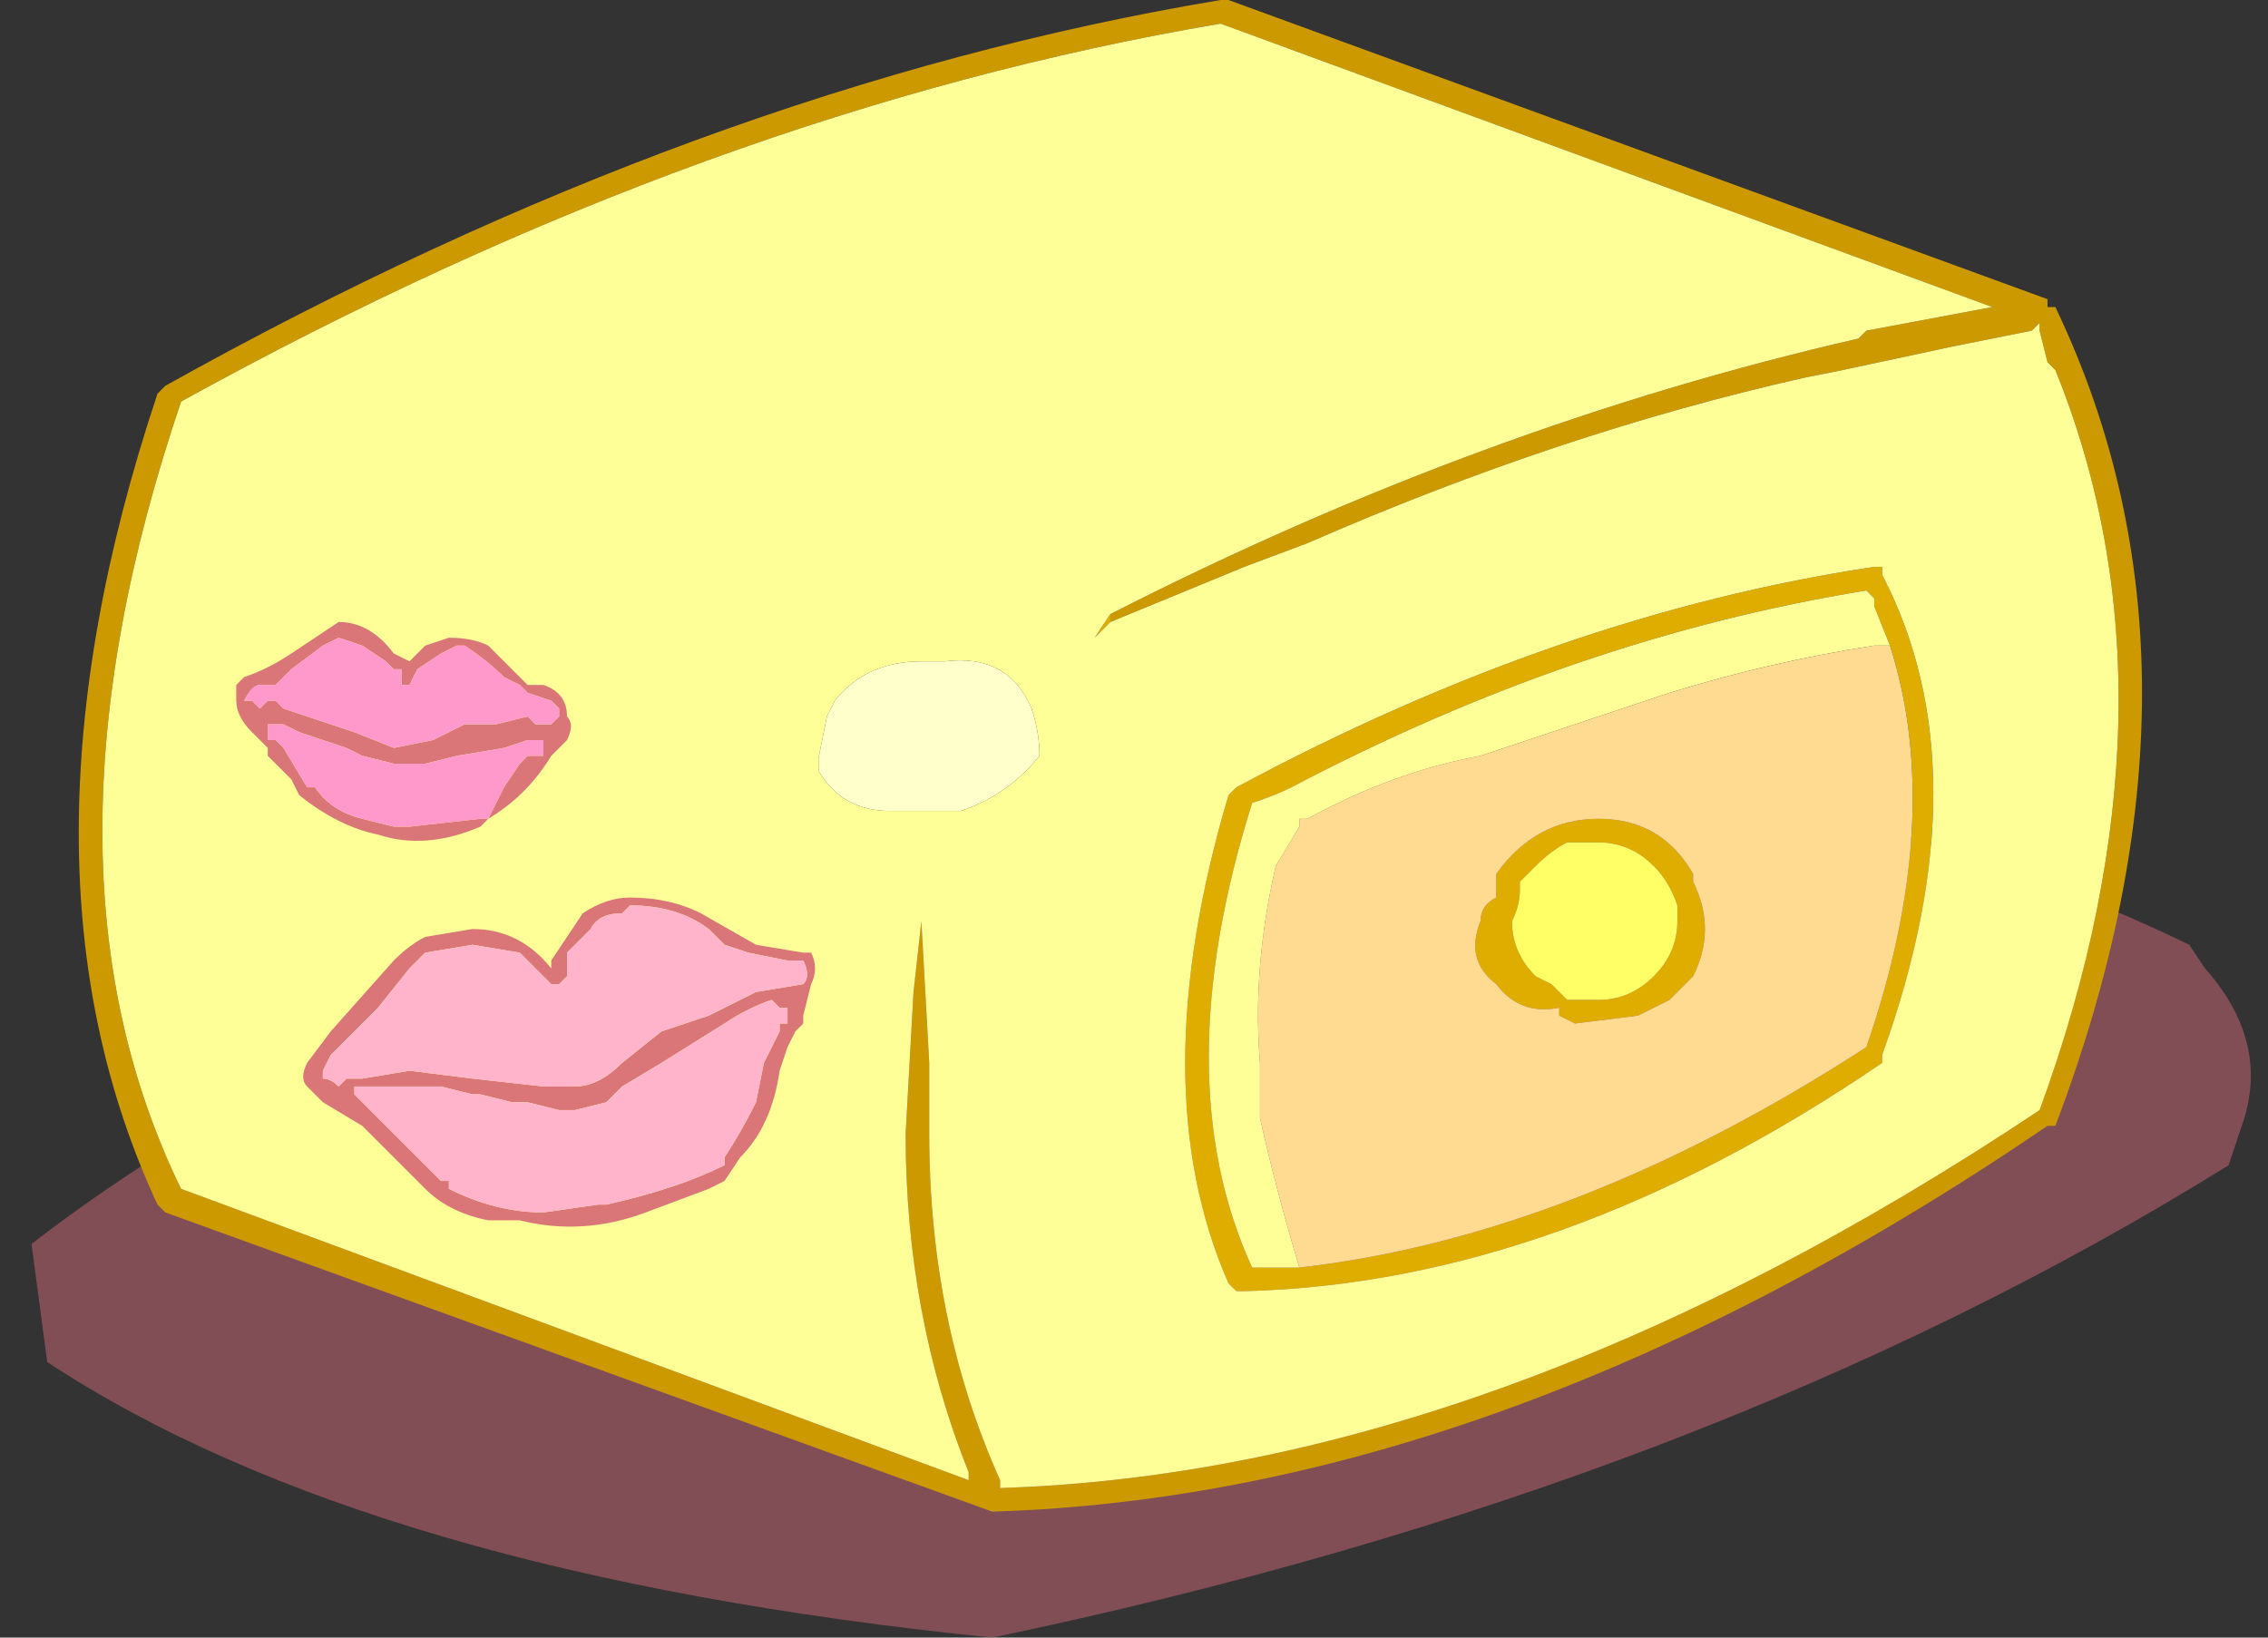
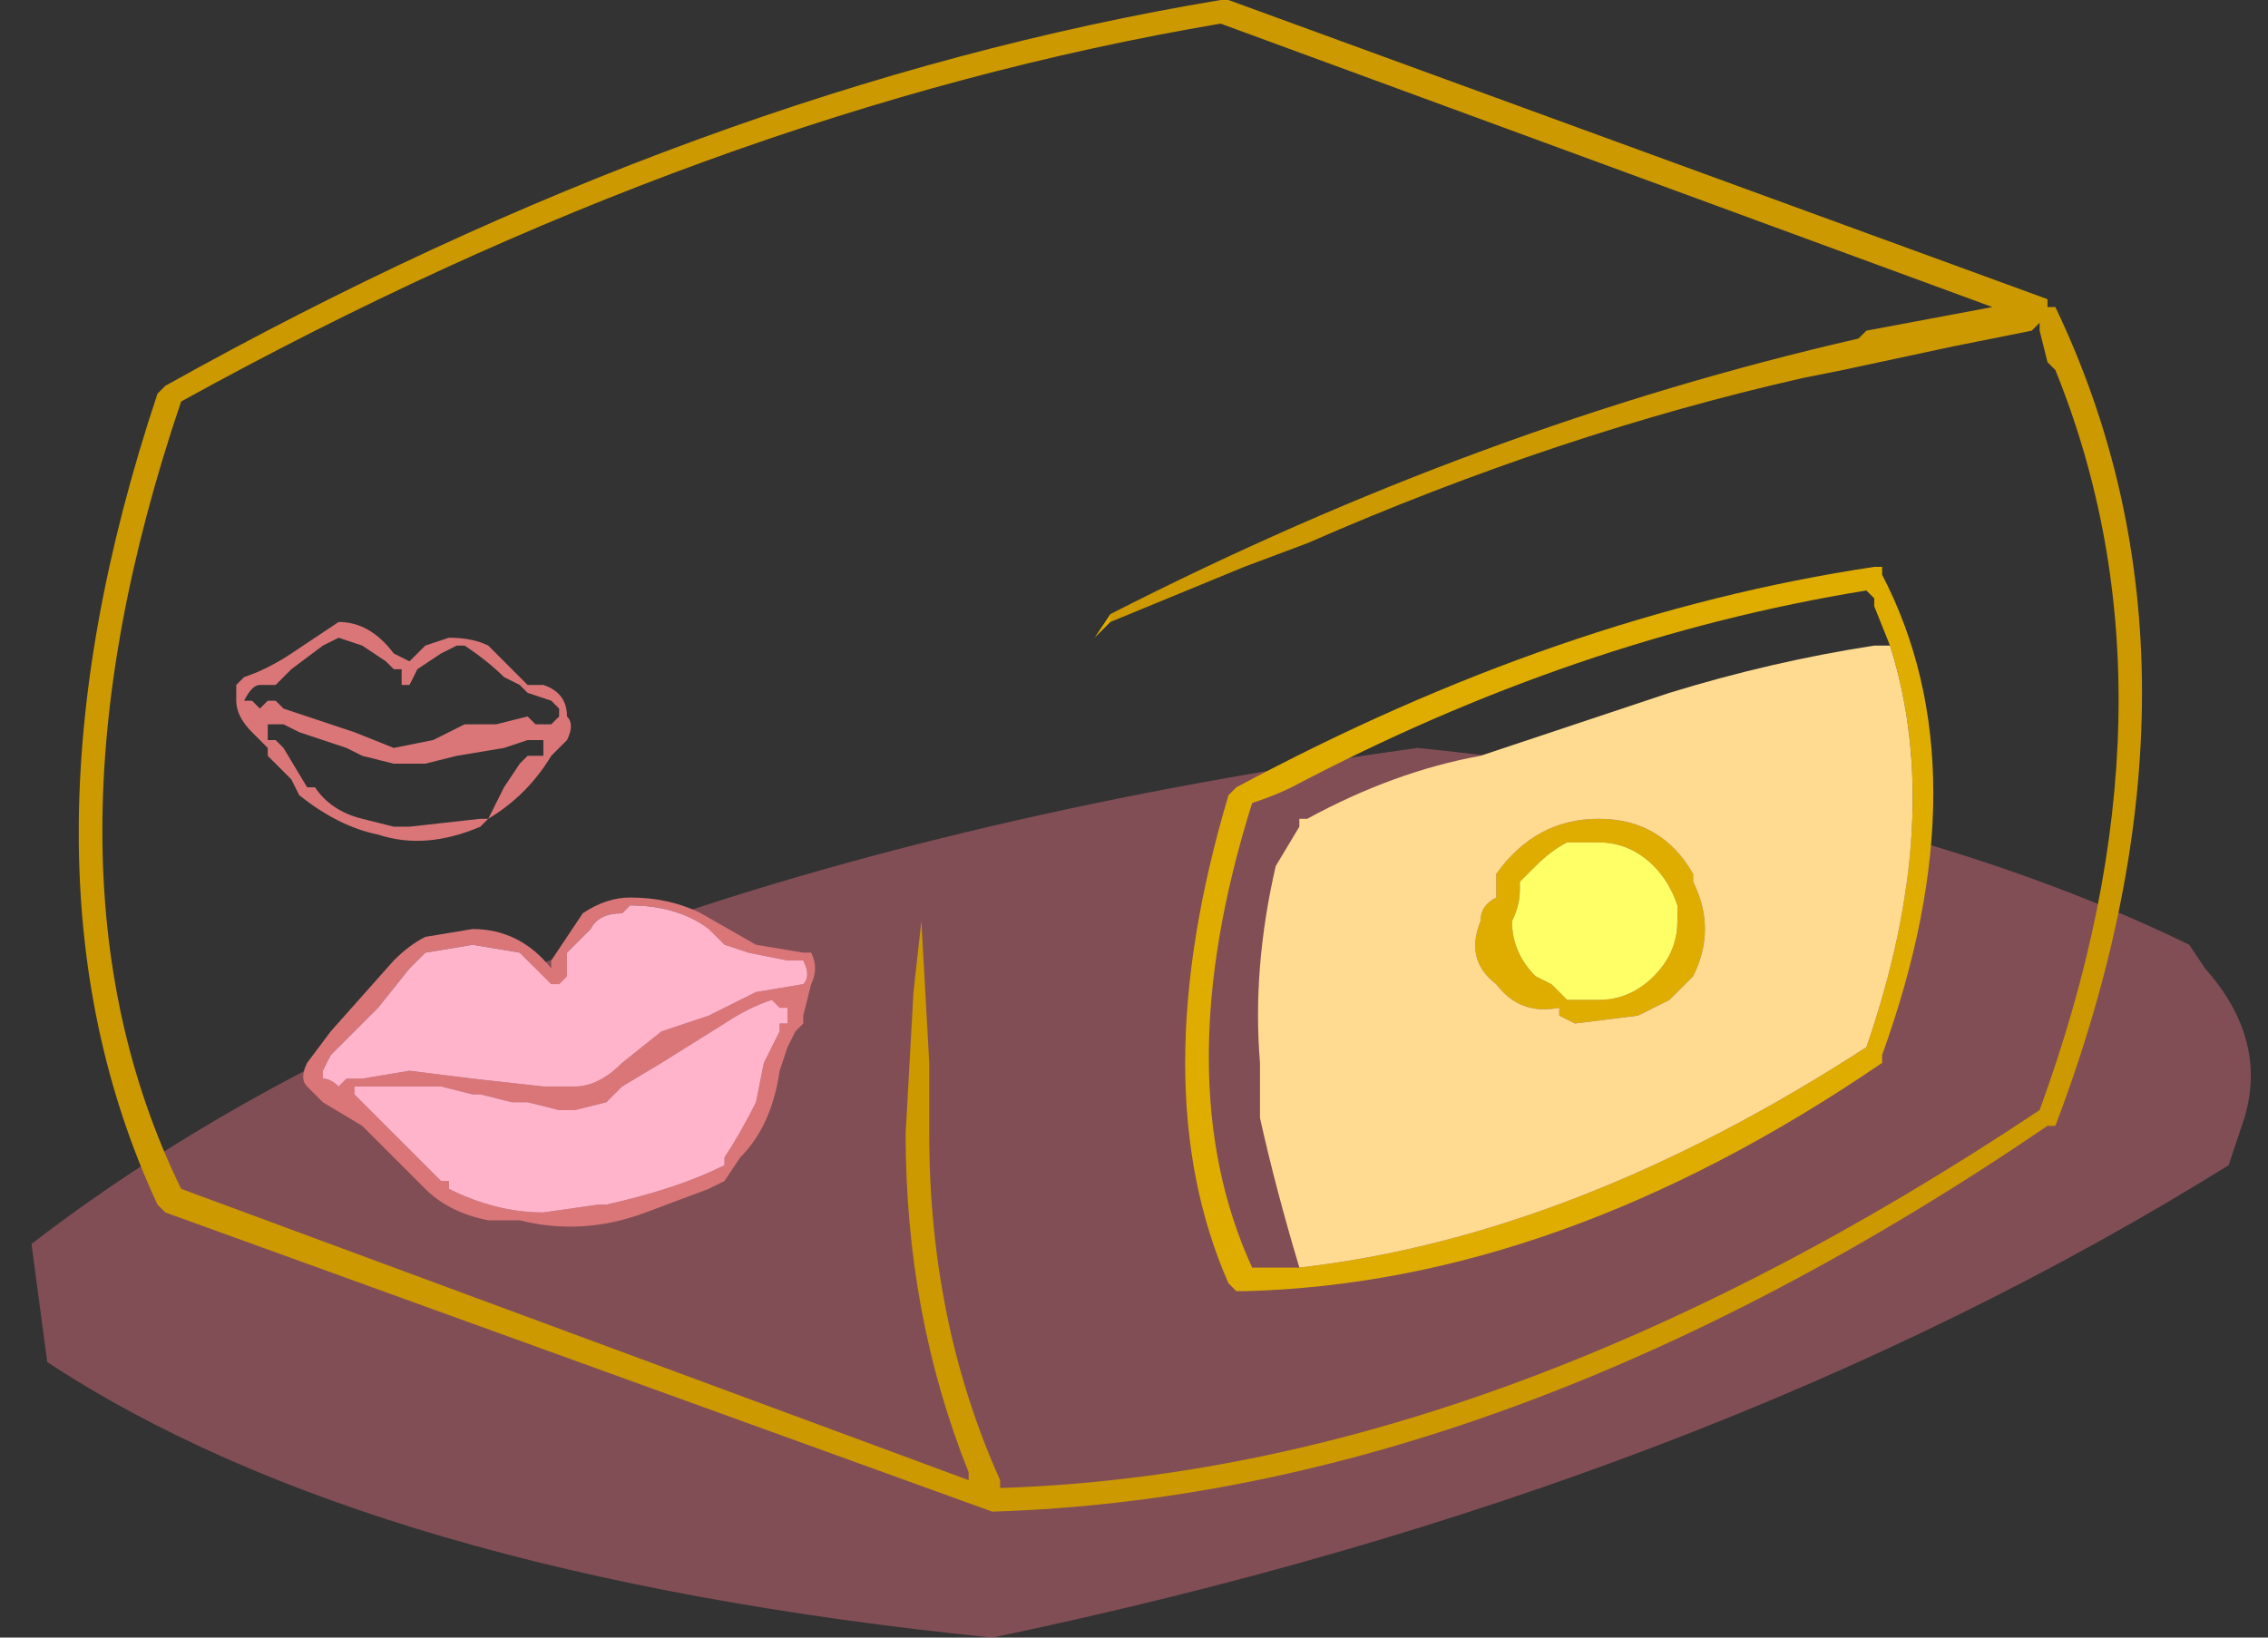
<svg xmlns="http://www.w3.org/2000/svg" height="10.4px" width="14.4px">
  <rect width="100%" height="100%" fill="#333333" stroke="none" />
  <g transform="matrix(1.0, 0.0, 0.0, 1.0, 7.05, 4.8)">
    <path d="M6.85 1.2 L6.95 1.35 Q7.35 1.8 7.2 2.3 L7.1 2.6 Q3.8 4.65 -0.75 5.6 -4.7 5.2 -6.75 3.85 L-6.85 3.1 Q-3.8 0.75 1.95 -0.05 4.9 0.25 6.85 1.2" fill="#d26a7a" fill-opacity="0.502" fill-rule="evenodd" stroke="none" />
    <path d="M0.7 -4.8 L0.75 -4.8 5.95 -2.9 5.95 -2.85 6.0 -2.85 Q7.1 -0.55 6.0 2.35 L5.95 2.35 Q2.5 4.7 -0.75 4.8 L-6.0 2.9 -6.05 2.85 Q-7.05 0.7 -6.05 -2.3 L-6.0 -2.35 Q-2.6 -4.25 0.7 -4.8 M-1.2 1.05 L-1.15 1.95 -1.15 2.4 Q-1.15 3.6 -0.7 4.6 L-0.7 4.65 Q2.45 4.55 5.9 2.25 6.85 -0.35 6.0 -2.45 L5.95 -2.5 5.9 -2.7 5.9 -2.75 5.85 -2.7 5.35 -2.6 4.65 -2.45 4.4 -2.4 Q2.85 -2.05 1.25 -1.35 L0.85 -1.2 0.0 -0.85 0.0 -0.9 Q2.35 -2.1 4.75 -2.65 L4.8 -2.7 5.6 -2.85 0.7 -4.65 Q-2.55 -4.1 -5.9 -2.25 -6.9 0.7 -5.9 2.75 L-0.9 4.6 -0.9 4.55 Q-1.3 3.55 -1.3 2.4 L-1.25 1.5 -1.2 1.05 M5.6 -2.85 L5.65 -2.85 5.6 -2.85" fill="#cc9900" fill-rule="evenodd" stroke="none" />
    <path d="M0.0 -0.85 L-0.1 -0.75 0.0 -0.9 0.0 -0.85 M-1.2 1.05 L-1.2 0.95 -1.2 1.05 M4.95 -0.7 L4.85 -0.95 4.85 -1.0 4.8 -1.05 Q2.95 -0.75 1.15 0.2 1.05 0.25 0.9 0.3 0.35 2.05 0.9 3.25 L1.1 3.25 1.2 3.25 Q2.95 3.05 4.8 1.85 5.3 0.4 4.95 -0.7 M4.85 -1.2 L4.9 -1.2 4.9 -1.15 Q5.55 0.1 4.9 1.9 L4.9 1.95 Q2.85 3.35 0.85 3.4 L0.8 3.4 0.75 3.35 Q0.2 2.1 0.75 0.25 L0.8 0.2 Q2.85 -0.9 4.85 -1.2 M2.6 0.85 Q2.6 0.95 2.55 1.05 2.55 1.25 2.7 1.4 L2.8 1.45 2.9 1.55 3.1 1.55 Q3.3 1.55 3.45 1.4 3.6 1.25 3.6 1.05 L3.6 0.95 Q3.55 0.8 3.45 0.7 3.3 0.55 3.1 0.55 L2.9 0.55 Q2.8 0.6 2.7 0.7 L2.6 0.8 2.6 0.85 M3.7 0.75 L3.7 0.8 Q3.85 1.1 3.7 1.4 L3.55 1.55 3.35 1.65 2.95 1.7 2.85 1.65 2.85 1.6 Q2.6 1.65 2.45 1.45 2.25 1.3 2.35 1.05 2.35 0.95 2.45 0.9 L2.45 0.75 Q2.7 0.4 3.1 0.4 3.5 0.4 3.7 0.75" fill="#dfad00" fill-rule="evenodd" stroke="none" />
    <path d="M5.6 -2.85 L5.65 -2.85 5.6 -2.85 M1.1 3.25 L1.2 3.25 1.1 3.25 M2.6 0.8 L2.7 0.7 Q2.8 0.6 2.9 0.55 L3.1 0.55 Q3.3 0.55 3.45 0.7 3.55 0.8 3.6 0.95 L3.6 1.05 Q3.6 1.25 3.45 1.4 3.3 1.55 3.1 1.55 L2.9 1.55 2.8 1.45 2.7 1.4 Q2.55 1.25 2.55 1.05 2.6 0.95 2.6 0.85 L2.6 0.8" fill="#ffff66" fill-rule="evenodd" stroke="none" />
-     <path d="M-0.5 -0.3 Q-0.45 -0.15 -0.45 0.0 -0.65 0.25 -0.95 0.35 L-1.4 0.35 Q-1.7 0.35 -1.85 0.1 L-1.85 0.0 -1.8 -0.25 -1.75 -0.35 Q-1.55 -0.6 -1.2 -0.6 L-1.05 -0.6 Q-0.65 -0.65 -0.5 -0.3" fill="#ffffcc" fill-rule="evenodd" stroke="none" />
-     <path d="M0.0 -0.85 L0.85 -1.2 1.25 -1.35 Q2.85 -2.05 4.4 -2.4 L4.65 -2.45 5.35 -2.6 5.85 -2.7 5.9 -2.75 5.9 -2.7 5.95 -2.5 6.0 -2.45 Q6.85 -0.35 5.9 2.25 2.45 4.55 -0.7 4.65 L-0.7 4.6 Q-1.15 3.6 -1.15 2.4 L-1.15 1.95 -1.2 1.05 -1.25 1.5 -1.3 2.4 Q-1.3 3.55 -0.9 4.55 L-0.9 4.6 -5.9 2.75 Q-6.9 0.7 -5.9 -2.25 -2.55 -4.1 0.7 -4.65 L5.6 -2.85 4.8 -2.7 4.75 -2.65 Q2.35 -2.1 0.0 -0.9 L-0.1 -0.75 0.0 -0.85 M-1.2 1.05 L-1.2 0.95 -1.2 1.05 M1.1 3.25 L0.9 3.25 Q0.35 2.05 0.9 0.3 1.05 0.25 1.15 0.2 2.95 -0.75 4.8 -1.05 L4.85 -1.0 4.85 -0.95 4.95 -0.7 4.85 -0.7 Q4.2 -0.6 3.55 -0.4 L2.35 0.0 Q1.8 0.1 1.25 0.4 L1.2 0.4 1.2 0.45 1.05 0.7 Q0.9 1.35 0.95 1.95 L0.95 2.3 Q1.05 2.75 1.2 3.25 L1.1 3.25 M4.85 -1.2 Q2.85 -0.9 0.8 0.2 L0.75 0.25 Q0.2 2.1 0.75 3.35 L0.8 3.4 0.85 3.4 Q2.85 3.35 4.9 1.95 L4.9 1.9 Q5.55 0.1 4.9 -1.15 L4.9 -1.2 4.85 -1.2 M-0.5 -0.3 Q-0.65 -0.65 -1.05 -0.6 L-1.2 -0.6 Q-1.55 -0.6 -1.75 -0.35 L-1.8 -0.25 -1.85 0.0 -1.85 0.1 Q-1.7 0.35 -1.4 0.35 L-0.95 0.35 Q-0.65 0.25 -0.45 0.0 -0.45 -0.15 -0.5 -0.3" fill="#ffff97" fill-rule="evenodd" stroke="none" />
    <path d="M1.2 3.25 Q1.05 2.75 0.95 2.3 L0.95 1.95 Q0.9 1.35 1.05 0.7 L1.2 0.45 1.2 0.4 1.25 0.4 Q1.8 0.1 2.35 0.0 L3.55 -0.4 Q4.2 -0.6 4.85 -0.7 L4.95 -0.7 Q5.3 0.4 4.8 1.85 2.95 3.05 1.2 3.25 M3.7 0.75 Q3.5 0.4 3.1 0.4 2.7 0.4 2.45 0.75 L2.45 0.9 Q2.35 0.95 2.35 1.05 2.25 1.3 2.45 1.45 2.6 1.65 2.85 1.6 L2.85 1.65 2.95 1.7 3.35 1.65 3.55 1.55 3.7 1.4 Q3.85 1.1 3.7 0.8 L3.7 0.75" fill="#ffdb91" fill-rule="evenodd" stroke="none" />
    <path d="M-5.5 -0.5 Q-5.35 -0.55 -5.2 -0.65 L-5.05 -0.75 -4.9 -0.85 Q-4.7 -0.85 -4.55 -0.65 L-4.45 -0.6 -4.35 -0.7 -4.2 -0.75 Q-4.05 -0.75 -3.95 -0.7 L-3.7 -0.45 -3.6 -0.45 Q-3.45 -0.4 -3.45 -0.25 -3.4 -0.2 -3.45 -0.1 L-3.55 0.0 Q-3.7 0.25 -3.95 0.4 L-4.0 0.45 Q-4.35 0.6 -4.65 0.5 -4.9 0.45 -5.15 0.25 L-5.2 0.15 -5.35 0.0 -5.35 -0.05 -5.4 -0.1 -5.45 -0.15 Q-5.55 -0.25 -5.55 -0.35 L-5.55 -0.45 -5.5 -0.5 M-5.25 -0.2 L-5.35 -0.2 -5.35 -0.1 -5.3 -0.1 -5.25 -0.05 -5.1 0.2 -5.05 0.2 Q-4.95 0.35 -4.75 0.4 L-4.55 0.45 -4.45 0.45 -4.0 0.4 -3.95 0.4 -3.85 0.2 -3.75 0.05 -3.7 0.0 -3.6 0.0 -3.6 -0.1 -3.7 -0.1 -3.85 -0.05 -4.15 0.0 -4.35 0.05 -4.55 0.05 -4.75 0.0 -4.85 -0.05 -5.15 -0.15 -5.25 -0.2 M-5.4 -0.45 Q-5.45 -0.45 -5.5 -0.35 L-5.45 -0.35 -5.4 -0.3 -5.35 -0.35 -5.3 -0.35 -5.25 -0.3 -5.1 -0.25 -4.8 -0.15 -4.55 -0.05 -4.3 -0.1 -4.1 -0.2 -3.9 -0.2 -3.7 -0.25 -3.65 -0.2 -3.55 -0.2 -3.5 -0.25 -3.5 -0.3 -3.55 -0.35 -3.7 -0.4 -3.75 -0.45 -3.85 -0.5 Q-3.95 -0.6 -4.1 -0.7 L-4.15 -0.7 -4.25 -0.65 -4.4 -0.55 -4.45 -0.45 -4.5 -0.45 -4.5 -0.55 -4.55 -0.55 -4.6 -0.6 -4.75 -0.7 -4.9 -0.75 -5.0 -0.7 -5.2 -0.55 -5.25 -0.5 -5.3 -0.45 -5.4 -0.45 M-2.45 1.2 L-2.55 1.1 Q-2.75 0.95 -3.05 0.95 L-3.1 1.0 Q-3.25 1.0 -3.3 1.1 L-3.45 1.25 -3.45 1.4 -3.5 1.45 -3.55 1.45 -3.6 1.4 -3.75 1.25 -4.05 1.2 -4.35 1.25 -4.45 1.35 -4.65 1.6 -4.75 1.7 -4.85 1.8 -4.9 1.85 -4.95 1.9 -5.0 2.0 -5.0 2.05 Q-4.95 2.05 -4.9 2.1 L-4.85 2.05 -4.75 2.05 -4.45 2.0 -4.05 2.05 -3.6 2.1 -3.4 2.1 Q-3.25 2.1 -3.1 1.95 L-2.85 1.75 -2.55 1.65 -2.25 1.5 -1.95 1.45 Q-1.9 1.4 -1.95 1.3 L-2.05 1.3 -2.3 1.25 -2.45 1.2 M-2.25 1.2 L-1.95 1.25 -1.9 1.25 Q-1.85 1.35 -1.9 1.45 L-1.95 1.65 -1.95 1.7 -2.0 1.75 -2.05 1.85 -2.1 2.0 Q-2.15 2.35 -2.35 2.55 L-2.45 2.7 -2.55 2.75 -2.95 2.9 Q-3.35 3.05 -3.75 2.95 L-3.95 2.95 Q-4.2 2.9 -4.35 2.75 L-4.7 2.4 -4.75 2.35 -5.0 2.2 -5.1 2.1 Q-5.15 2.05 -5.1 1.95 L-4.95 1.75 -4.55 1.3 Q-4.45 1.2 -4.35 1.15 L-4.05 1.1 Q-3.75 1.1 -3.55 1.35 L-3.55 1.3 -3.35 1.0 Q-3.2 0.9 -3.05 0.9 -2.8 0.9 -2.6 1.0 L-2.25 1.2 M-2.1 1.6 L-2.15 1.55 Q-2.3 1.6 -2.45 1.7 L-2.85 1.95 -3.1 2.1 -3.2 2.2 -3.4 2.25 -3.5 2.25 -3.7 2.2 -3.8 2.2 -4.0 2.15 -4.05 2.15 -4.25 2.1 -4.8 2.1 -4.8 2.15 -4.75 2.2 -4.8 2.2 -4.75 2.2 -4.7 2.25 -4.6 2.35 -4.4 2.55 -4.25 2.7 -4.2 2.7 -4.2 2.75 Q-3.9 2.9 -3.6 2.9 L-3.25 2.85 -3.2 2.85 Q-2.75 2.75 -2.45 2.6 L-2.45 2.55 Q-2.35 2.4 -2.25 2.2 L-2.2 1.95 -2.1 1.75 -2.1 1.7 -2.05 1.7 -2.05 1.6 -2.1 1.6" fill="#da7678" fill-rule="evenodd" stroke="none" />
    <path d="M-2.45 1.2 L-2.3 1.25 -2.05 1.3 -1.95 1.3 Q-1.9 1.4 -1.95 1.45 L-2.25 1.5 -2.55 1.65 -2.85 1.75 -3.1 1.95 Q-3.25 2.1 -3.4 2.1 L-3.6 2.1 -4.05 2.05 -4.45 2.0 -4.75 2.05 -4.85 2.05 -4.9 2.1 Q-4.95 2.05 -5.0 2.05 L-5.0 2.0 -4.95 1.9 -4.9 1.85 -4.85 1.8 -4.75 1.7 -4.65 1.6 -4.45 1.35 -4.35 1.25 -4.05 1.2 -3.75 1.25 -3.6 1.4 -3.55 1.45 -3.5 1.45 -3.45 1.4 -3.45 1.25 -3.3 1.1 Q-3.25 1.0 -3.1 1.0 L-3.05 0.95 Q-2.75 0.95 -2.55 1.1 L-2.45 1.2 M-2.1 1.6 L-2.05 1.6 -2.05 1.7 -2.1 1.7 -2.1 1.75 -2.2 1.95 -2.25 2.2 Q-2.35 2.4 -2.45 2.55 L-2.45 2.6 Q-2.75 2.75 -3.2 2.85 L-3.25 2.85 -3.6 2.9 Q-3.9 2.9 -4.2 2.75 L-4.2 2.7 -4.25 2.7 -4.4 2.55 -4.6 2.35 -4.7 2.25 -4.75 2.2 -4.8 2.2 -4.75 2.2 -4.8 2.15 -4.8 2.1 -4.25 2.1 -4.05 2.15 -4.0 2.15 -3.8 2.2 -3.7 2.2 -3.5 2.25 -3.4 2.25 -3.2 2.2 -3.1 2.1 -2.85 1.95 -2.45 1.7 Q-2.3 1.6 -2.15 1.55 L-2.1 1.6" fill="#ffb4cc" fill-rule="evenodd" stroke="none" />
-     <path d="M-5.4 -0.45 L-5.3 -0.45 -5.25 -0.5 -5.2 -0.55 -5.0 -0.7 -4.9 -0.75 -4.75 -0.7 -4.6 -0.6 -4.55 -0.55 -4.5 -0.55 -4.5 -0.45 -4.45 -0.45 -4.4 -0.55 -4.25 -0.65 -4.15 -0.7 -4.1 -0.7 Q-3.95 -0.6 -3.85 -0.5 L-3.75 -0.45 -3.7 -0.4 -3.55 -0.35 -3.5 -0.3 -3.5 -0.25 -3.55 -0.2 -3.65 -0.2 -3.7 -0.25 -3.9 -0.2 -4.1 -0.2 -4.3 -0.1 -4.55 -0.05 -4.8 -0.15 -5.1 -0.25 -5.25 -0.3 -5.3 -0.35 -5.35 -0.35 -5.4 -0.3 -5.45 -0.35 -5.5 -0.35 Q-5.45 -0.45 -5.4 -0.45 M-5.25 -0.2 L-5.15 -0.15 -4.85 -0.05 -4.75 0.0 -4.55 0.05 -4.35 0.05 -4.15 0.0 -3.85 -0.05 -3.7 -0.1 -3.6 -0.1 -3.6 0.0 -3.7 0.0 -3.75 0.05 -3.85 0.2 -3.95 0.4 -4.0 0.4 -4.45 0.45 -4.55 0.45 -4.75 0.4 Q-4.95 0.35 -5.05 0.2 L-5.1 0.2 -5.25 -0.05 -5.3 -0.1 -5.35 -0.1 -5.35 -0.2 -5.25 -0.2" fill="#ff99cc" fill-rule="evenodd" stroke="none" />
  </g>
</svg>